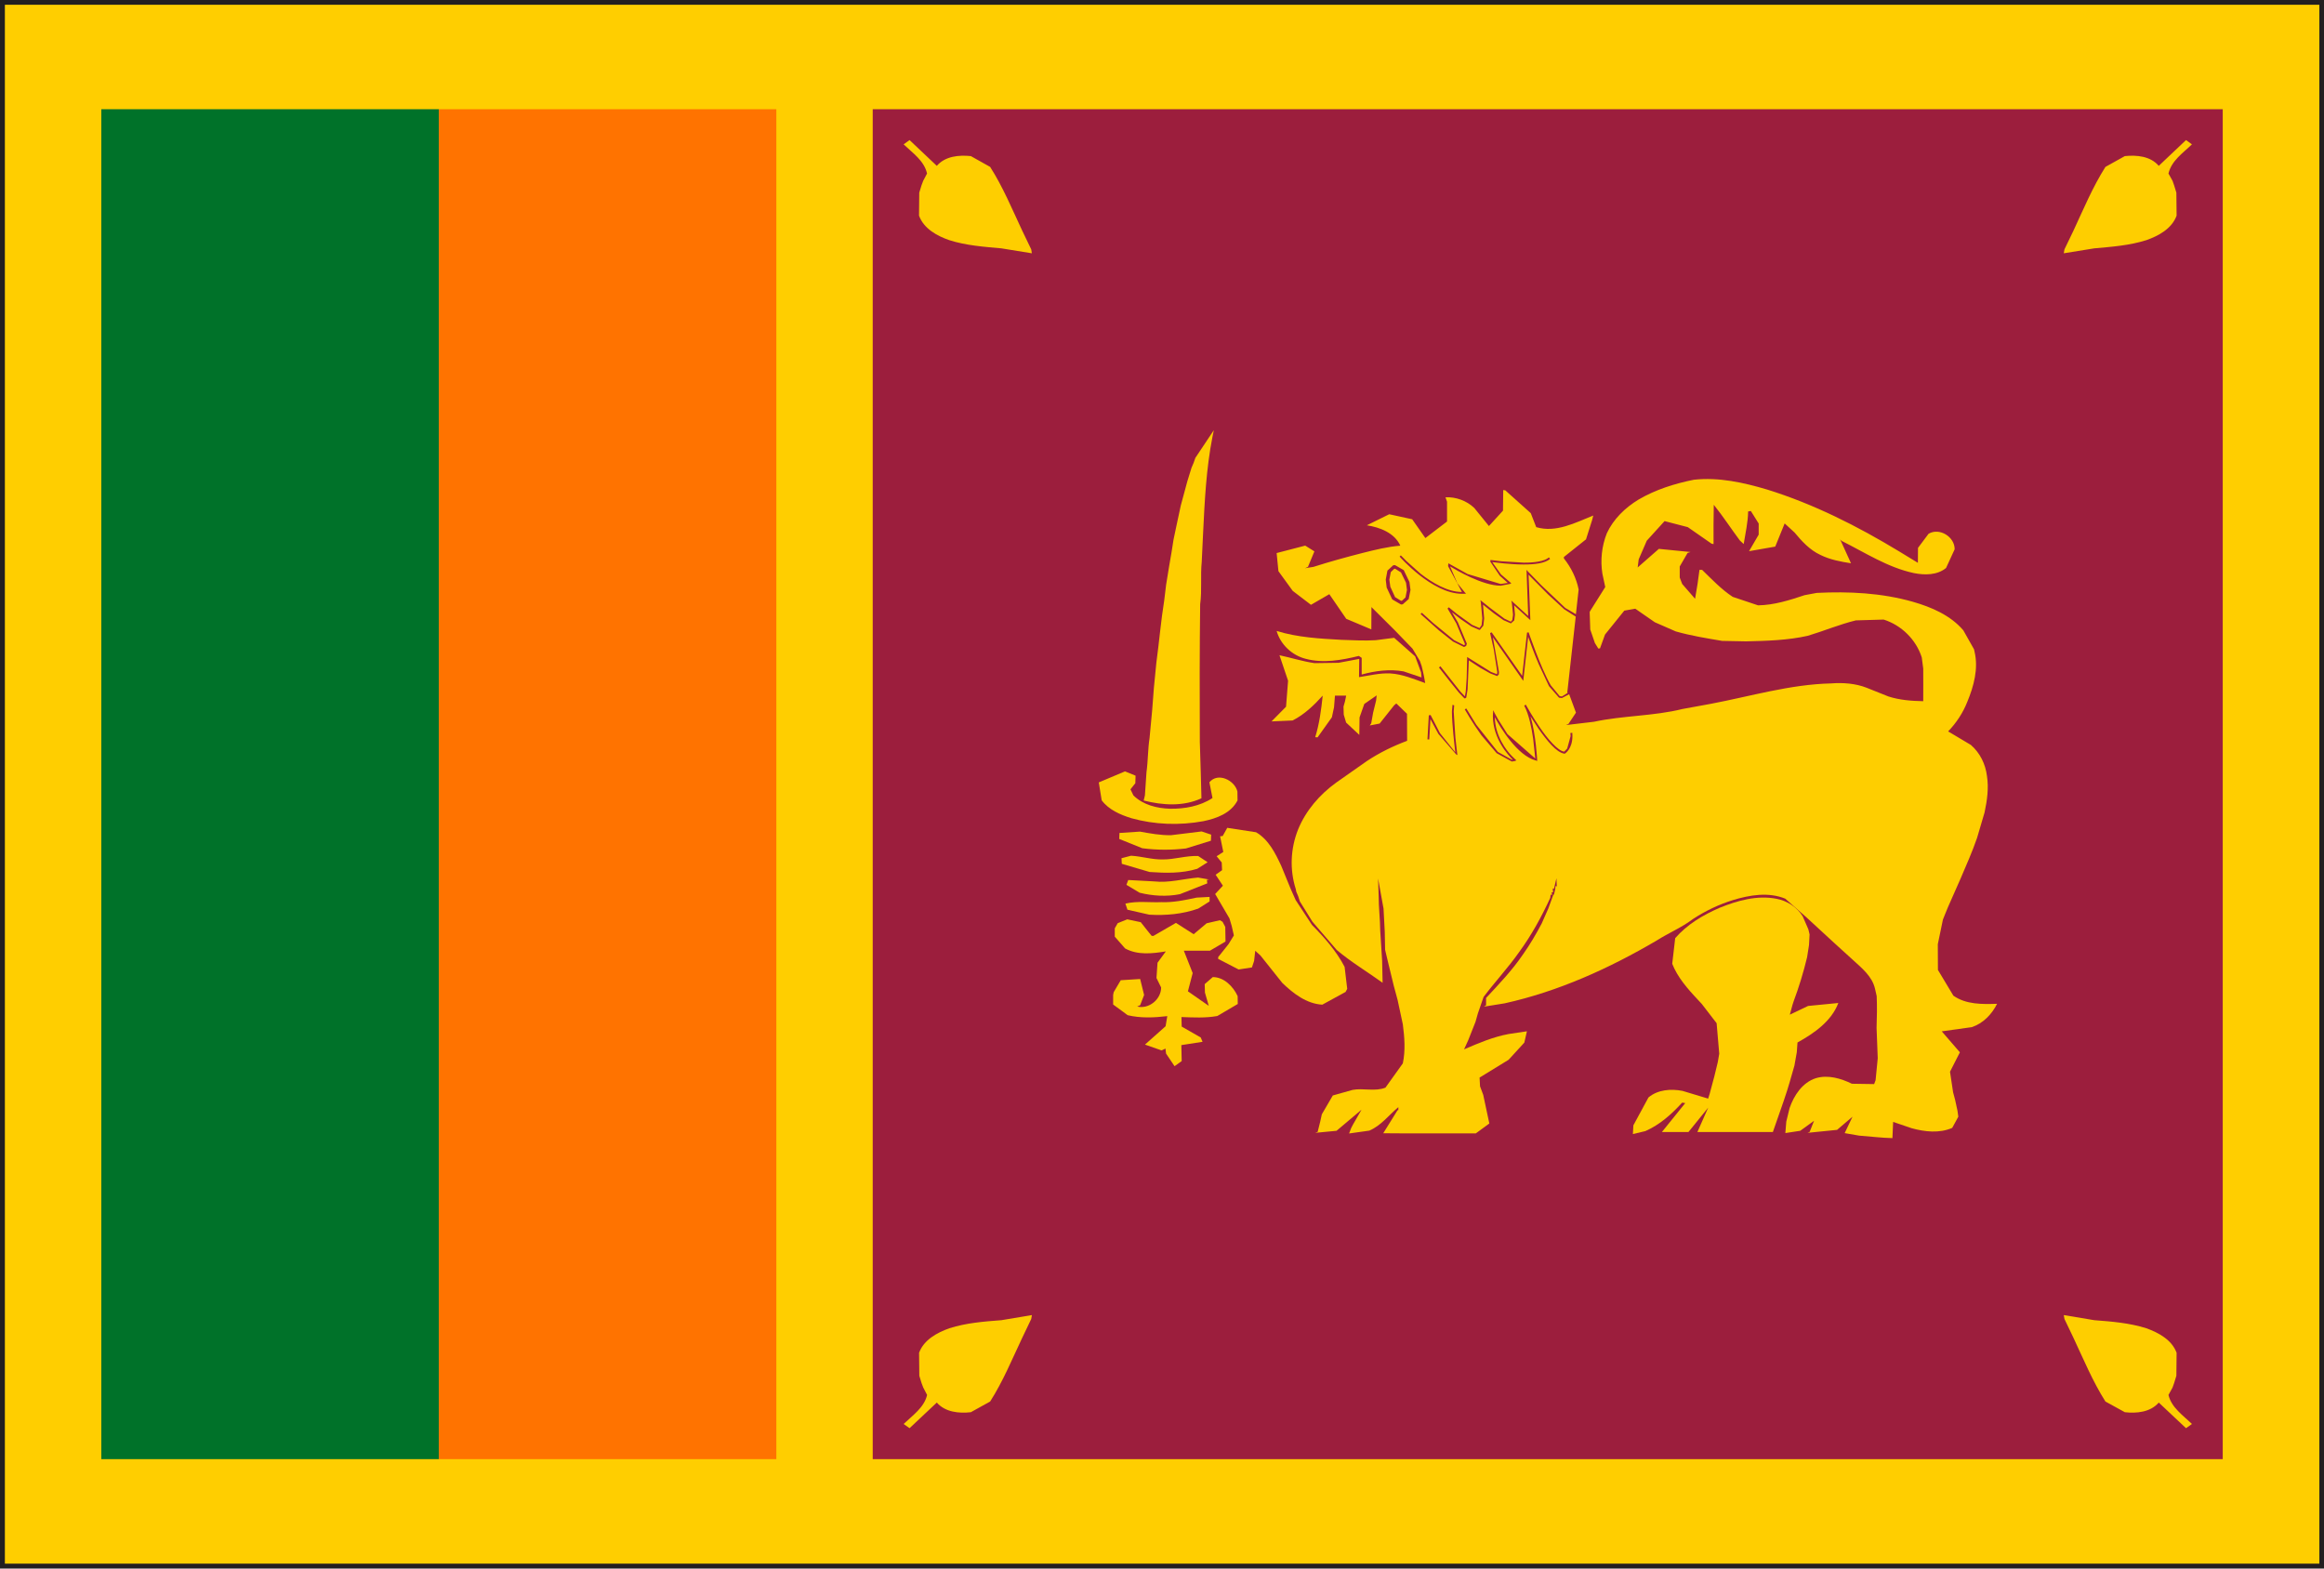
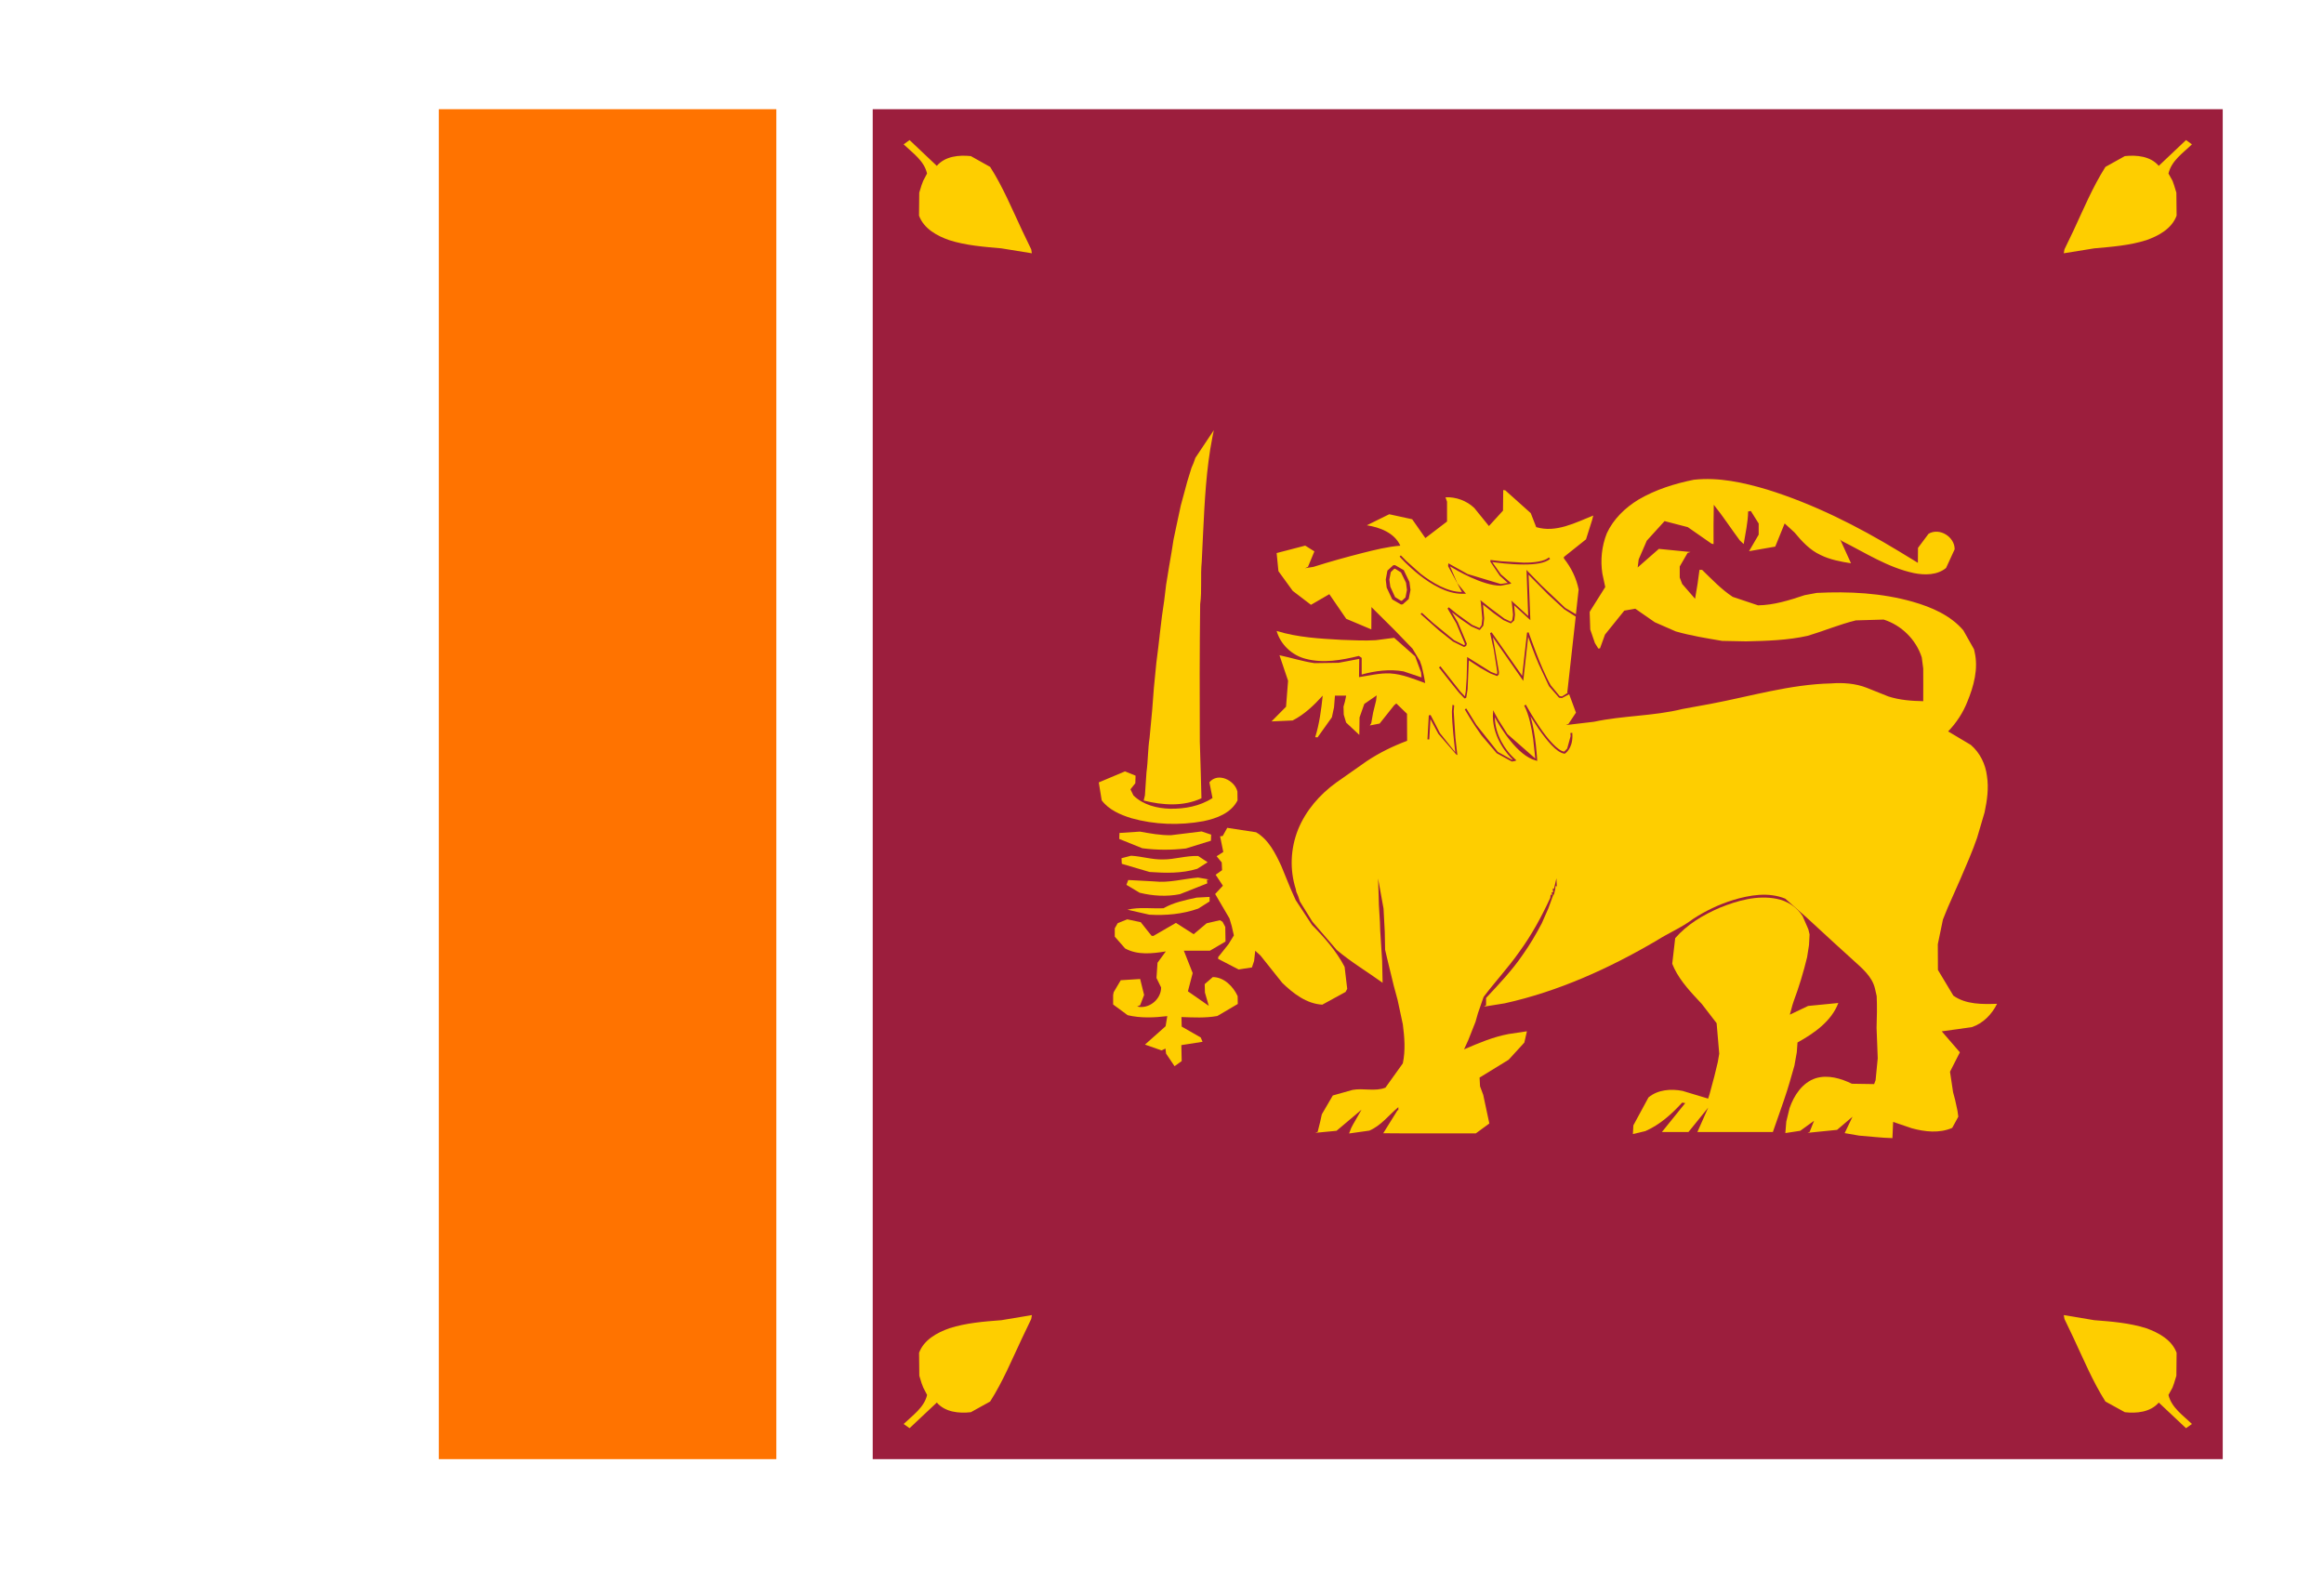
<svg xmlns="http://www.w3.org/2000/svg" version="1.1" x="0px" y="0px" width="40px" height="27px" viewBox="0 0 40 27" enable-background="new 0 0 40 27" xml:space="preserve">
  <defs>
</defs>
-   <path fill="#231F20" d="M0,27V0h40v26.918V27H0z M39.92,26.918v-0.086V26.918z M0.166,26.832h39.67V0.163H0.166V26.832z" />
-   <rect x="0.084" y="0.082" fill="#FFCE00" width="39.836" height="26.834" />
  <rect x="15.021" y="1.88" fill="#9C1E3D" width="23.236" height="23.237" />
-   <rect x="1.744" y="1.88" fill="#007229" width="5.809" height="23.237" />
  <rect x="7.553" y="1.88" fill="#FF7300" width="5.809" height="23.237" />
  <path fill="#FECE00" d="M15.553,2.485l0.102-0.074l0.469,0.444c0.145-0.168,0.381-0.189,0.586-0.168l0.332,0.186  c0.221,0.346,0.377,0.725,0.551,1.095l0.156,0.324L17.76,4.36l-0.525-0.085c-0.303-0.027-0.607-0.049-0.896-0.141  c-0.213-0.074-0.439-0.198-0.521-0.422l0.004-0.396l0.039-0.127l0.029-0.077l0.066-0.125C15.906,2.765,15.707,2.633,15.553,2.485z" />
  <path fill="#FECE00" d="M37.727,2.485l-0.102-0.074l-0.469,0.444c-0.143-0.168-0.381-0.189-0.584-0.168l-0.334,0.186  c-0.219,0.346-0.377,0.725-0.549,1.095l-0.156,0.324L35.521,4.36l0.525-0.085c0.301-0.027,0.605-0.049,0.896-0.141  c0.211-0.074,0.439-0.198,0.521-0.422l-0.004-0.396l-0.039-0.127l-0.027-0.077l-0.07-0.125C37.375,2.765,37.574,2.633,37.727,2.485z  " />
  <path fill="#FECE00" d="M15.553,24.512l0.102,0.072l0.469-0.441c0.145,0.166,0.381,0.189,0.586,0.166l0.332-0.184  c0.221-0.346,0.377-0.727,0.551-1.094l0.156-0.326l0.012-0.068l-0.525,0.088c-0.303,0.023-0.607,0.047-0.896,0.139  c-0.213,0.076-0.439,0.199-0.521,0.422l0.004,0.396l0.039,0.127l0.029,0.076l0.066,0.127C15.906,24.23,15.707,24.363,15.553,24.512z  " />
  <path fill="#FECE00" d="M37.727,24.512l-0.102,0.072l-0.469-0.441c-0.143,0.166-0.381,0.189-0.584,0.166l-0.334-0.184  c-0.219-0.346-0.377-0.727-0.549-1.094l-0.156-0.326l-0.012-0.068l0.525,0.088c0.301,0.023,0.605,0.047,0.896,0.139  c0.211,0.076,0.439,0.199,0.521,0.422l-0.004,0.396l-0.039,0.127l-0.027,0.076l-0.07,0.127  C37.375,24.23,37.574,24.363,37.727,24.512z" />
  <path fill="#FECE00" d="M20.574,7.882l0.318-0.477l-0.025,0.123c-0.107,0.546-0.133,1.103-0.16,1.655L20.684,9.67  c-0.025,0.241,0.006,0.49-0.027,0.731c-0.01,0.789-0.01,1.579-0.006,2.366l0.016,0.521l0.012,0.453  c-0.311,0.145-0.668,0.121-0.994,0.039l0.021-0.089l0.027-0.399c0.027-0.194,0.023-0.395,0.053-0.589l0.045-0.479l0.029-0.38  l0.043-0.438c0.049-0.357,0.078-0.718,0.135-1.069l0.033-0.272l0.051-0.313l0.043-0.251l0.033-0.21l0.049-0.233l0.076-0.355  l0.113-0.418l0.072-0.233l0.035-0.082L20.574,7.882z" />
  <path fill="#FECE00" d="M21.973,10.861c0.363,0.112,0.742,0.132,1.119,0.153c0.195,0.006,0.391,0.018,0.586,0.006l0.318-0.041  l0.361,0.319l0.102,0.276l0.008,0.087l-0.309-0.104c-0.24-0.043-0.488-0.01-0.721,0.054v-0.287l-0.049-0.033  c-0.299,0.073-0.613,0.13-0.916,0.049C22.238,11.281,22.039,11.094,21.973,10.861z" />
  <path fill="#FECE00" d="M18.912,13.468l0.451-0.19l0.182,0.074l-0.004,0.13l-0.084,0.105l0.051,0.105  c0.166,0.163,0.402,0.222,0.629,0.229c0.254,0.004,0.516-0.043,0.732-0.184l-0.053-0.271c0.146-0.178,0.436-0.035,0.482,0.159  l0.002,0.153c-0.113,0.22-0.359,0.31-0.586,0.357c-0.412,0.076-0.842,0.061-1.242-0.051c-0.189-0.059-0.389-0.145-0.51-0.308  L18.912,13.468z" />
  <path fill="#FECE00" d="M21.123,14.25l0.496,0.076c0.217,0.127,0.332,0.361,0.434,0.58l0.164,0.4l0.084,0.188l0.281,0.428  c0.215,0.217,0.42,0.451,0.561,0.721l0.045,0.379l-0.029,0.053l-0.4,0.219c-0.273-0.016-0.5-0.193-0.689-0.375l-0.375-0.471  l-0.09-0.082l-0.02,0.176l-0.037,0.111l-0.229,0.035l-0.352-0.182v-0.031l0.178-0.223l0.092-0.15l-0.037-0.162l-0.039-0.131  l-0.246-0.42l0.133-0.143l-0.125-0.189l0.111-0.078l-0.006-0.133l-0.088-0.107l0.115-0.074L21,14.396l0.045-0.006L21.123,14.25z" />
  <path fill="#FECE00" d="M19.268,14.338l0.352-0.023c0.176,0.031,0.357,0.066,0.541,0.061l0.521-0.064l0.164,0.055l-0.004,0.105  l-0.43,0.133c-0.248,0.029-0.502,0.029-0.752-0.004l-0.396-0.16L19.268,14.338z" />
  <path fill="#FECE00" d="M19.303,14.773l0.164-0.043c0.184,0.01,0.361,0.068,0.545,0.064c0.203,0.002,0.404-0.068,0.611-0.059  l0.162,0.107l-0.178,0.113c-0.268,0.082-0.547,0.074-0.82,0.055l-0.479-0.141L19.303,14.773z" />
  <path fill="#FECE00" d="M19.865,15.172c0.256,0.029,0.502-0.045,0.756-0.066l0.189,0.033l-0.037,0.006l0.006,0.061l-0.471,0.186  c-0.229,0.045-0.467,0.031-0.693-0.025l-0.213-0.127l-0.014-0.01l0.031-0.082L19.865,15.172z" />
-   <path fill="#FECE00" d="M20.596,15.451l0.223-0.012v0.078l-0.195,0.123c-0.27,0.096-0.559,0.121-0.842,0.105l-0.377-0.086  l-0.035-0.105c0.207-0.049,0.412-0.016,0.621-0.025C20.193,15.537,20.395,15.494,20.596,15.451z" />
+   <path fill="#FECE00" d="M20.596,15.451l0.223-0.012v0.078l-0.195,0.123c-0.27,0.096-0.559,0.121-0.842,0.105l-0.377-0.086  c0.207-0.049,0.412-0.016,0.621-0.025C20.193,15.537,20.395,15.494,20.596,15.451z" />
  <path fill="#FECE00" d="M29.596,15.627c0.307-0.125,0.648-0.221,0.98-0.156c0.186,0.035,0.352,0.143,0.451,0.301l0.098,0.225  l0.021,0.088l-0.01,0.184l-0.033,0.209c-0.062,0.258-0.139,0.51-0.232,0.76l-0.02,0.062l-0.045,0.166l0.314-0.15l0.521-0.051  c-0.121,0.318-0.418,0.521-0.703,0.68l-0.012,0.168l-0.041,0.23l-0.084,0.293l-0.043,0.141c-0.076,0.238-0.164,0.473-0.244,0.709  c-0.434,0-0.867,0-1.299,0l0.186-0.42l-0.34,0.42h-0.457l0.402-0.498l-0.053-0.008c-0.182,0.199-0.385,0.381-0.633,0.49  l-0.215,0.051l0.008-0.15l0.26-0.48c0.16-0.135,0.387-0.152,0.586-0.113l0.441,0.133l0.025-0.078l0.062-0.232l0.018-0.066  l0.061-0.252l0.025-0.145l-0.045-0.525l-0.254-0.33c-0.176-0.189-0.361-0.379-0.475-0.613l-0.035-0.08l0.051-0.441  C29.039,15.912,29.312,15.75,29.596,15.627z" />
  <path fill="#FECE00" d="M19.238,15.891l0.164-0.066l0.232,0.049l0.141,0.178l0.047,0.057l0.029,0.002l0.389-0.225l0.305,0.195  l0.223-0.188l0.229-0.053l0.045,0.027l0.047,0.088l0.004,0.252l-0.268,0.158h-0.449l0.152,0.385l-0.082,0.314l0.359,0.25  l-0.066-0.229l-0.004-0.145l0.139-0.121c0.193,0,0.352,0.162,0.428,0.328l0.002,0.135l-0.352,0.207  c-0.205,0.037-0.41,0.025-0.617,0.018l0.004,0.164l0.328,0.188l0.031,0.074l-0.365,0.057l0.006,0.275l-0.123,0.088l-0.146-0.217  l-0.01-0.086l-0.068,0.031l-0.285-0.1l0.355-0.316l0.029-0.174c-0.227,0.027-0.459,0.037-0.682-0.016l-0.25-0.184v-0.164l0.01-0.049  l0.121-0.205l0.334-0.021l0.068,0.275l-0.068,0.176l-0.051,0.023c0.201,0.049,0.412-0.123,0.412-0.328l-0.08-0.164l0.018-0.262  l0.143-0.195c-0.23,0.037-0.484,0.068-0.701-0.051l-0.178-0.203V15.98L19.238,15.891z" />
  <path fill="#FECE00" d="M24.113,9.853l-0.102-0.064l-0.016,0.004l-0.057,0.055l-0.025,0.13L23.93,10.1l0.082,0.179l0.104,0.064  l0.016-0.004l0.059-0.055l0.025-0.13l-0.016-0.123L24.113,9.853z M33.621,17.139l-0.266-0.443l-0.002-0.443l0.088-0.424l0.043-0.107  l0.043-0.105l0.219-0.496c0.098-0.229,0.201-0.461,0.283-0.699l0.129-0.438c0.043-0.204,0.074-0.416,0.041-0.626  c-0.025-0.204-0.119-0.398-0.277-0.535l-0.391-0.233c0.143-0.149,0.256-0.322,0.33-0.51c0.111-0.268,0.193-0.569,0.125-0.859  l-0.01-0.045l-0.184-0.326c-0.221-0.259-0.547-0.399-0.871-0.492c-0.535-0.152-1.1-0.18-1.652-0.152l-0.209,0.039  c-0.258,0.086-0.525,0.171-0.801,0.175l-0.436-0.146c-0.195-0.128-0.359-0.302-0.527-0.465h-0.045l-0.033,0.241l-0.043,0.257  l-0.213-0.245l-0.008-0.008l-0.043-0.113v-0.19l0.135-0.233l0.051-0.016l-0.545-0.054l-0.365,0.32l0.018-0.14l0.139-0.321  L28.65,8.97l0.4,0.104l0.408,0.284l0.035,0.008c0-0.226-0.002-0.451,0.004-0.677c0.158,0.196,0.295,0.408,0.447,0.612l0.068,0.064  c0.029-0.187,0.074-0.373,0.076-0.561l0.047-0.008l0.135,0.216v0.191l-0.166,0.285l0.451-0.079l0.162-0.399l0.17,0.156  c0.125,0.151,0.264,0.303,0.447,0.387c0.162,0.08,0.344,0.115,0.525,0.143l-0.188-0.413l0.025,0.027  c0.406,0.202,0.795,0.459,1.246,0.555c0.186,0.037,0.4,0.037,0.553-0.088l0.148-0.322c0.002-0.215-0.262-0.378-0.449-0.267  l-0.182,0.243L33.01,9.688l-0.33-0.201c-0.713-0.432-1.465-0.812-2.264-1.06c-0.406-0.121-0.834-0.216-1.262-0.169  c-0.332,0.067-0.658,0.169-0.953,0.342c-0.229,0.139-0.432,0.335-0.545,0.58c-0.088,0.222-0.113,0.465-0.076,0.696l0.049,0.229  l-0.258,0.41l-0.01,0.021l0.01,0.3l0.08,0.233l0.059,0.095l0.029-0.004l0.086-0.237l0.332-0.412l0.189-0.033l0.336,0.233  l0.361,0.158c0.264,0.075,0.531,0.118,0.799,0.163l0.41,0.008c0.355-0.008,0.715-0.018,1.064-0.096  c0.277-0.083,0.543-0.196,0.826-0.265l0.479-0.014c0.305,0.096,0.559,0.345,0.656,0.652l0.025,0.19c0.002,0.188,0,0.375,0,0.563  c-0.203-0.004-0.404-0.019-0.598-0.081l-0.375-0.15c-0.191-0.075-0.406-0.091-0.613-0.075c-0.705,0.016-1.387,0.222-2.074,0.352  l-0.482,0.088c-0.5,0.124-1.023,0.112-1.525,0.22l-0.482,0.057l0.043-0.02l0.129-0.194l-0.117-0.317l-0.125,0.066l-0.049-0.006  L26.66,11.81l-0.178-0.382c-0.08-0.187-0.146-0.373-0.18-0.467l-0.084,0.759l-0.523-0.751l0.105,0.6l-0.004,0.042l-0.025,0.025  h-0.006l-0.117-0.045l-0.172-0.097l-0.195-0.127l-0.021,0.498l-0.023,0.143l-0.021,0.014l-0.012-0.002l-0.094-0.098l-0.146-0.181  l-0.197-0.251l0.025-0.021l0.342,0.434l0.078,0.082l0.004-0.012l0.012-0.072l0.016-0.229l0.008-0.332v-0.031l0.025,0.016  l0.385,0.241l0.105,0.04v-0.002l0.004-0.034l-0.062-0.399l-0.062-0.274l0.027-0.012l0.525,0.749l0.084-0.745l0.027-0.004  c0,0,0.051,0.148,0.123,0.335c0.072,0.188,0.166,0.416,0.258,0.576l0.154,0.187l0.039,0.006l0.107-0.068l-0.016,0.004l0.146-1.311  l-0.199-0.127l-0.277-0.255l-0.336-0.34l0.031,0.783l-0.279-0.255l0.014,0.16l-0.012,0.099l-0.057,0.051h-0.002l-0.127-0.055  l-0.168-0.12l-0.184-0.147l0.02,0.237l-0.014,0.124l-0.057,0.07l-0.012,0.004l-0.139-0.061l-0.182-0.125l-0.15-0.118l0.102,0.175  l0.154,0.366l-0.012,0.038l-0.035,0.018h-0.004l-0.188-0.093l-0.244-0.194l-0.314-0.28l0.023-0.021l0.193,0.175l0.361,0.296  l0.17,0.086h0.002l0.01-0.004l0.004-0.02l-0.148-0.351l-0.15-0.255l0.021-0.021l0.139,0.113l0.264,0.19l0.123,0.053l0.006-0.002  l0.033-0.047l0.012-0.116l-0.025-0.274l-0.008-0.041l0.033,0.027l0.135,0.108l0.244,0.183l0.111,0.053h0.002l0.025-0.031  l0.012-0.089l-0.02-0.198l-0.01-0.045l0.291,0.265l-0.029-0.794l0.027,0.031l0.229,0.235l0.41,0.389l0.184,0.109l0.047-0.426  c-0.039-0.195-0.129-0.378-0.254-0.535V9.588l0.381-0.304l0.105-0.332l0.02-0.078c-0.307,0.122-0.641,0.302-0.982,0.2l-0.094-0.241  l-0.439-0.393l-0.035-0.004l-0.004,0.354l-0.242,0.265l-0.252-0.311c-0.131-0.125-0.316-0.193-0.496-0.184l0.027,0.076v0.341  l-0.373,0.285l-0.227-0.324l-0.395-0.086l-0.385,0.19c0.223,0.035,0.475,0.129,0.576,0.351c-0.223,0.018-0.438,0.072-0.652,0.126  c-0.283,0.072-0.564,0.15-0.844,0.239l-0.145,0.023l0.051-0.023l0.111-0.267l-0.158-0.099l-0.492,0.128l0.031,0.312l0.246,0.339  l0.314,0.24l0.316-0.183l0.291,0.424l0.432,0.182l0.002-0.384l0.398,0.396l0.309,0.32l0.127,0.212l0.031,0.09l0.021,0.088  l0.018,0.083l0.021,0.119c-0.197-0.07-0.393-0.154-0.602-0.166c-0.182-0.009-0.359,0.037-0.537,0.064l0.004-0.314l-0.355,0.067  l-0.414,0.006c-0.203-0.029-0.402-0.093-0.604-0.136l0.148,0.439l-0.035,0.447l-0.25,0.253l0.363-0.016  c0.201-0.102,0.367-0.261,0.518-0.428c-0.025,0.241-0.057,0.484-0.129,0.716l0.041,0.002l0.246-0.345l0.037-0.173l0.016-0.2h0.193  l-0.021,0.101l-0.025,0.088l0.004,0.138l0.041,0.137l0.227,0.212L23.4,12.35l0.082-0.233l0.213-0.147l-0.01,0.089l-0.051,0.207  l-0.033,0.185l-0.025,0.037l0.17-0.033l0.25-0.315l0.037-0.031l0.184,0.178l0.002,0.465c-0.244,0.091-0.479,0.206-0.695,0.35  L23,13.47c-0.287,0.207-0.525,0.482-0.658,0.809c-0.131,0.328-0.146,0.693-0.039,1.027l0.008,0.043l0.033,0.078l0.029,0.09  l0.217,0.35l0.418,0.486c0.248,0.209,0.527,0.375,0.789,0.564l-0.008-0.377l-0.033-0.521c-0.002-0.199-0.027-0.398-0.027-0.592  l-0.01-0.305l0.094,0.518l0.021,0.398l0.006,0.311l0.055,0.232l0.094,0.387l0.066,0.244l0.09,0.42c0.029,0.221,0.047,0.449,0,0.672  l-0.299,0.418c-0.18,0.072-0.379,0.004-0.566,0.039l-0.34,0.096l-0.189,0.324l-0.029,0.131l-0.043,0.172L22.637,19.5l0.367-0.035  l0.43-0.363l-0.146,0.254l-0.031,0.059l-0.037,0.096l0.348-0.049c0.203-0.086,0.334-0.266,0.5-0.404v0.051l-0.014,0.002  l-0.246,0.396c0.531,0.006,1.062,0,1.594,0.002l0.232-0.17l-0.105-0.492l-0.055-0.148l-0.008-0.15l0.5-0.307l0.27-0.295l0.045-0.195  l-0.314,0.047c-0.266,0.049-0.518,0.156-0.768,0.264l0.072-0.158l0.125-0.316l0.041-0.145l0.098-0.283  c0.197-0.262,0.422-0.502,0.611-0.771c0.213-0.291,0.387-0.609,0.537-0.936l0.006-0.053l0.027,0.002l-0.012-0.041l0.027-0.002  l-0.006-0.066l0.021,0.006l0.043-0.182l0.006,0.139l-0.023-0.004l-0.004,0.053L26.746,15.4h-0.01l-0.086,0.236l-0.084,0.191  l-0.029,0.066c-0.098,0.186-0.205,0.369-0.326,0.539c-0.184,0.27-0.41,0.508-0.633,0.746v0.125l-0.035,0.025l0.354-0.057  c0.926-0.205,1.801-0.602,2.615-1.08c0.205-0.131,0.434-0.225,0.629-0.373c0.213-0.139,0.441-0.248,0.684-0.324  c0.289-0.088,0.613-0.143,0.902-0.025l0.367,0.324l0.479,0.441l0.318,0.289c0.154,0.141,0.332,0.283,0.381,0.496l0.029,0.127  c0.008,0.182,0.004,0.363-0.002,0.547l0.02,0.523l-0.037,0.379l-0.025,0.066l-0.383-0.006c-0.189-0.092-0.41-0.158-0.619-0.096  c-0.232,0.074-0.377,0.295-0.453,0.514l-0.057,0.234l-0.016,0.197l0.256-0.039l0.238-0.172l-0.076,0.191L31.111,19.5l0.508-0.051  l0.266-0.227l-0.135,0.283l0.248,0.043c0.191,0.014,0.383,0.039,0.574,0.043l0.012-0.279l0.32,0.109  c0.227,0.062,0.475,0.09,0.697-0.006l0.105-0.193l-0.014-0.1l-0.041-0.189l-0.035-0.131l-0.053-0.354l0.17-0.334l-0.312-0.361  l0.516-0.072c0.195-0.064,0.346-0.221,0.436-0.402C34.119,17.287,33.84,17.293,33.621,17.139z M24.246,10.312l-0.102,0.09  l-0.029,0.004l-0.152-0.088l-0.096-0.204l-0.016-0.137l0.029-0.155l0.1-0.092l0.031-0.002l0.15,0.086l0.098,0.204l0.018,0.137  L24.246,10.312z M24.09,9.581l0.021-0.021l0.096,0.098l0.244,0.218c0.203,0.157,0.465,0.314,0.709,0.314h0.002l-0.238-0.445  l0.002-0.025l0.004-0.024l0.021,0.013l0.309,0.172l0.568,0.171l0.123-0.018L25.814,9.91L25.65,9.667l0.002-0.012l0.002-0.016  l0.016,0.002l0.174,0.021l0.381,0.023c0.182,0.002,0.361-0.023,0.434-0.09L26.68,9.62c-0.09,0.078-0.27,0.097-0.455,0.097  c-0.234,0-0.475-0.034-0.541-0.042l0.15,0.212l0.158,0.136l0.02,0.018l-0.021,0.01l-0.162,0.031  c-0.316-0.002-0.766-0.269-0.871-0.333l0.125,0.29l0.127,0.155l0.023,0.025l-0.033,0.002H25.16  C24.646,10.218,24.09,9.581,24.09,9.581z M25.066,12.989l-0.309-0.356l-0.137-0.255l-0.02,0.351l-0.031-0.002l0.023-0.413  l0.031-0.006l0.16,0.31l0.266,0.333c-0.014-0.105-0.059-0.5-0.059-0.704l0.01-0.115l0.029,0.01l-0.008,0.105l0.029,0.451  l0.031,0.276l0.004,0.023L25.066,12.989z M26.934,12.973h-0.006h-0.004c-0.137-0.021-0.301-0.228-0.443-0.429l-0.139-0.214  c0.094,0.317,0.115,0.747,0.115,0.747l0.002,0.021l-0.02-0.006c-0.326-0.082-0.621-0.579-0.711-0.747  c0.006,0.323,0.197,0.57,0.295,0.671l0.057,0.055l0.02,0.018l-0.025,0.01l-0.053,0.01l-0.262-0.144l-0.262-0.308  c-0.162-0.224-0.287-0.447-0.287-0.447l0.027-0.014l0.172,0.28l0.371,0.467l0.24,0.134h0.018c-0.08-0.078-0.342-0.357-0.344-0.751  l0.002-0.042l0.004-0.059l0.025,0.051l0.062,0.112l0.158,0.249l0.479,0.42l-0.037-0.342c-0.027-0.19-0.074-0.417-0.148-0.557  l-0.006-0.012l0.027-0.016l0.002,0.004l0.002,0.002c0.018,0.031,0.115,0.208,0.24,0.389c0.135,0.197,0.305,0.396,0.416,0.413  l0.012-0.01l0.041-0.043l0.059-0.214l-0.004-0.053l0.033-0.004l0.002,0.057C27.064,12.895,26.936,12.971,26.934,12.973z" />
</svg>